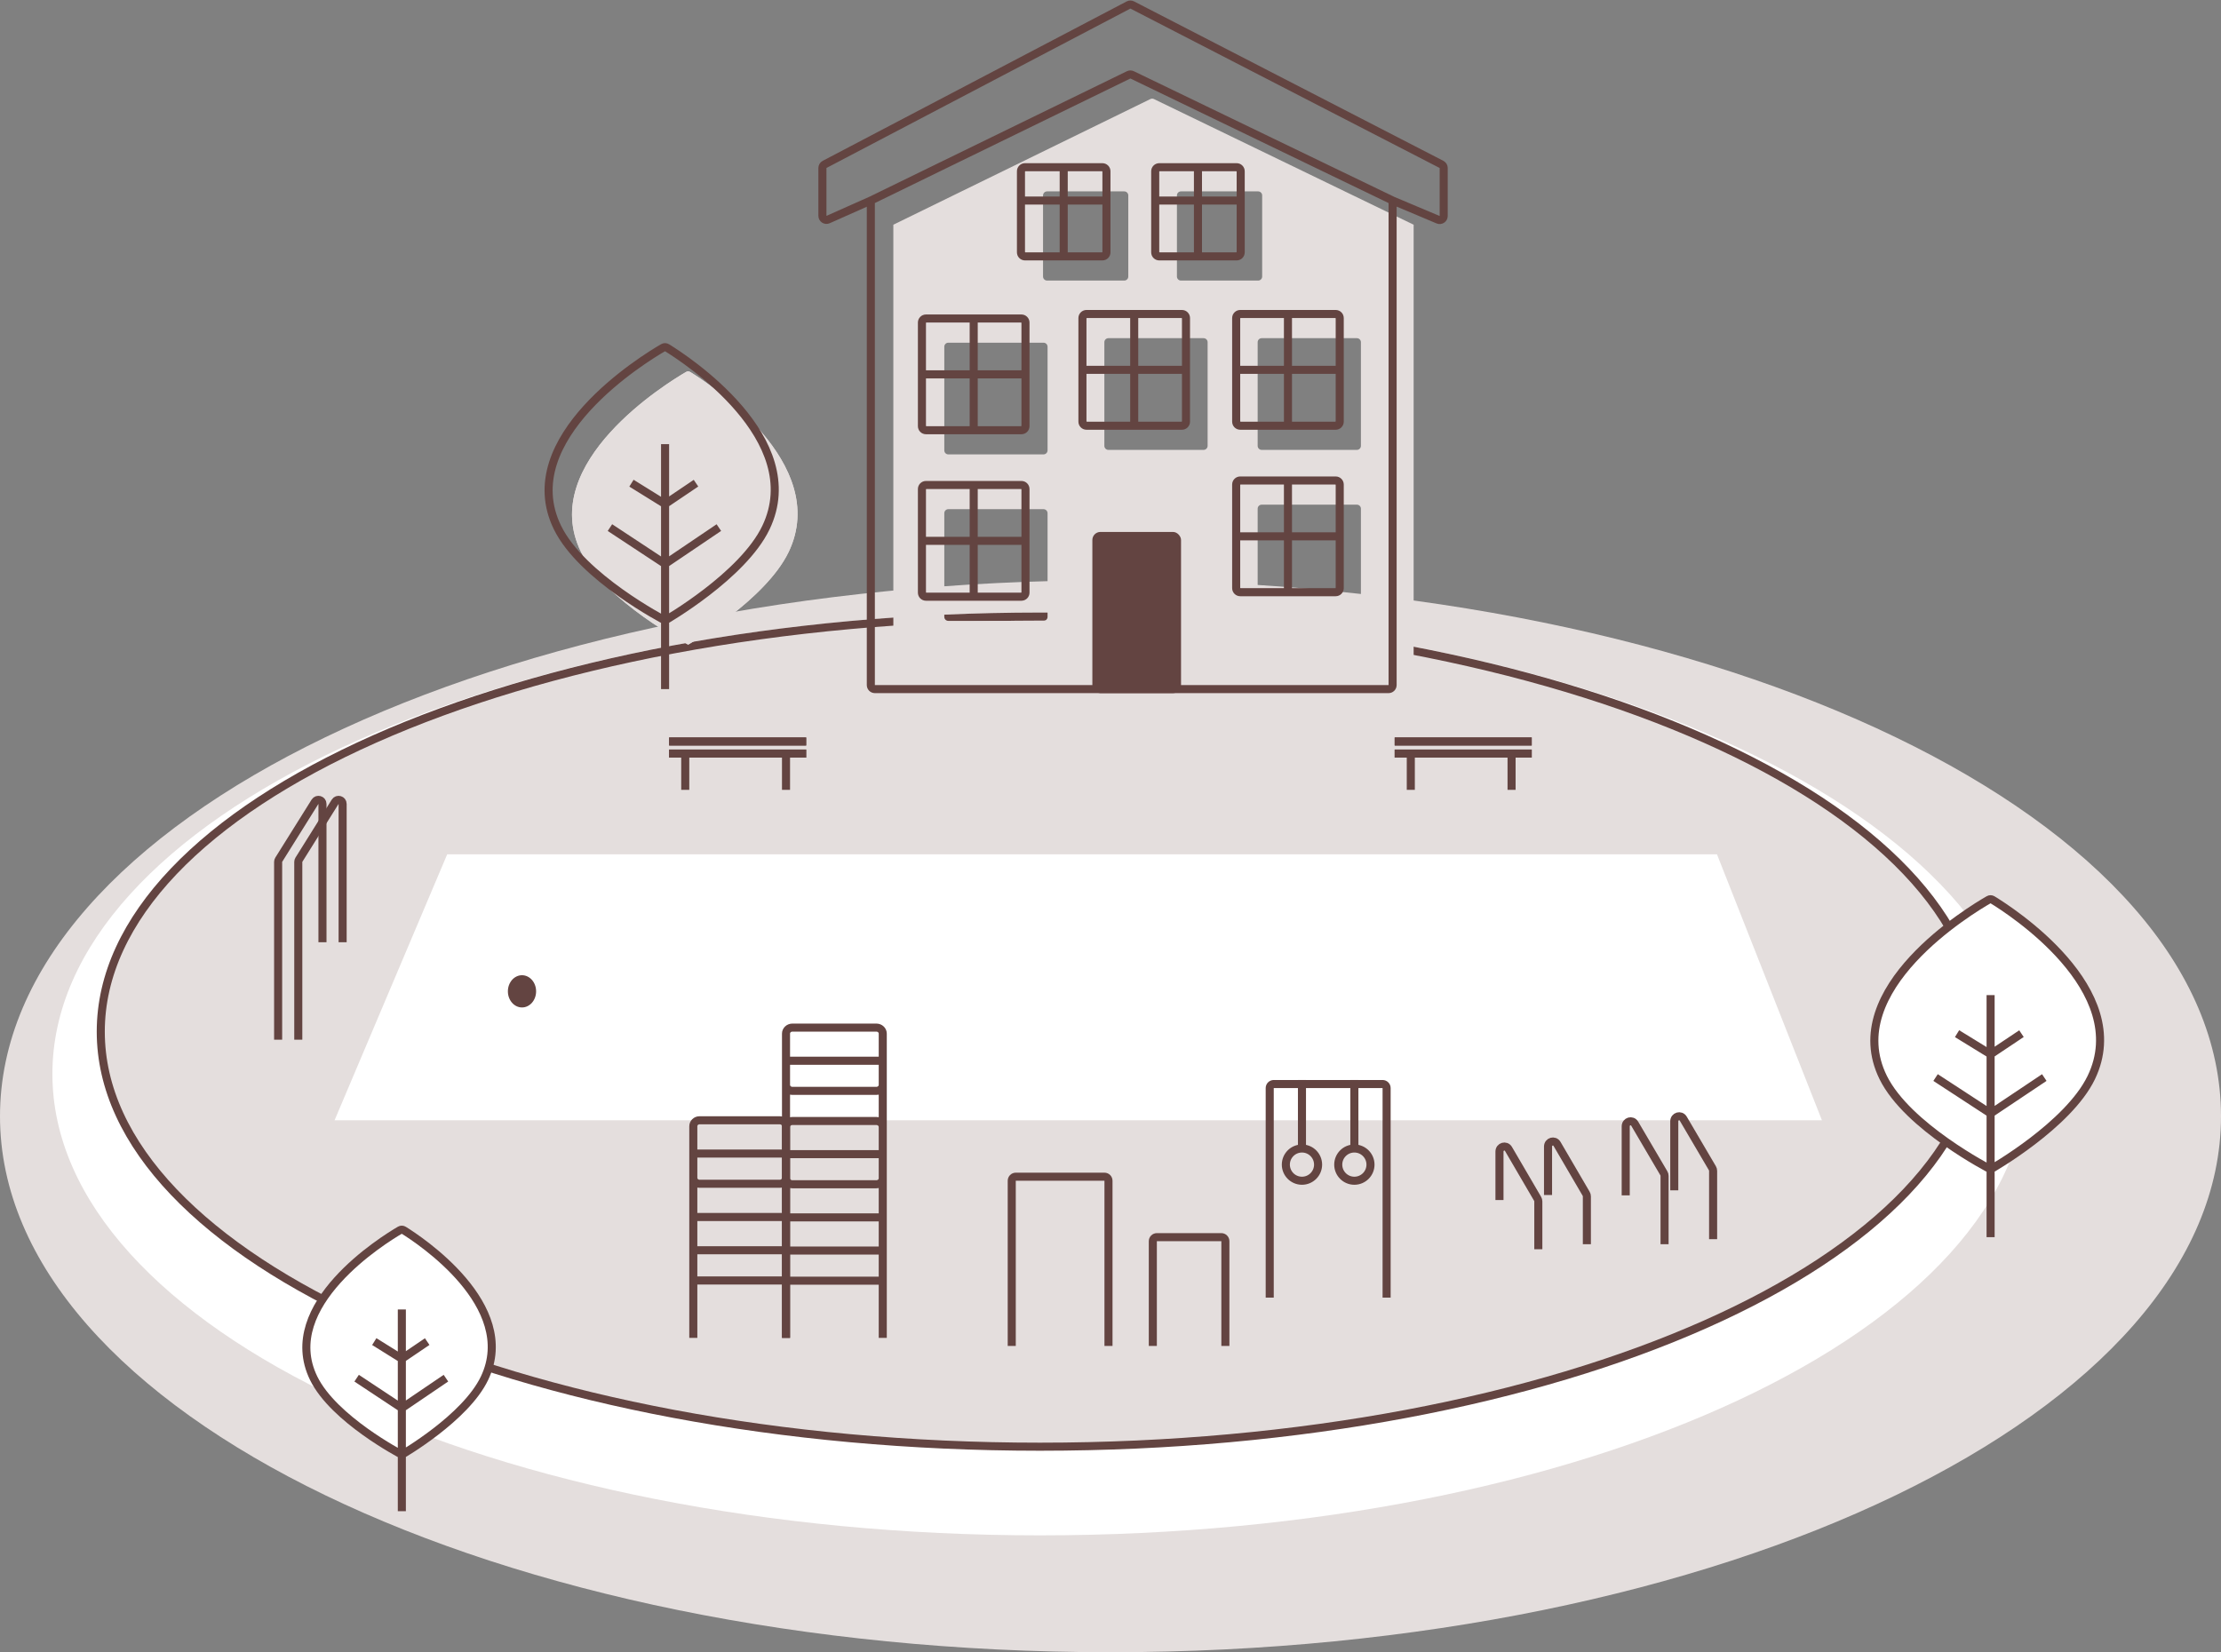
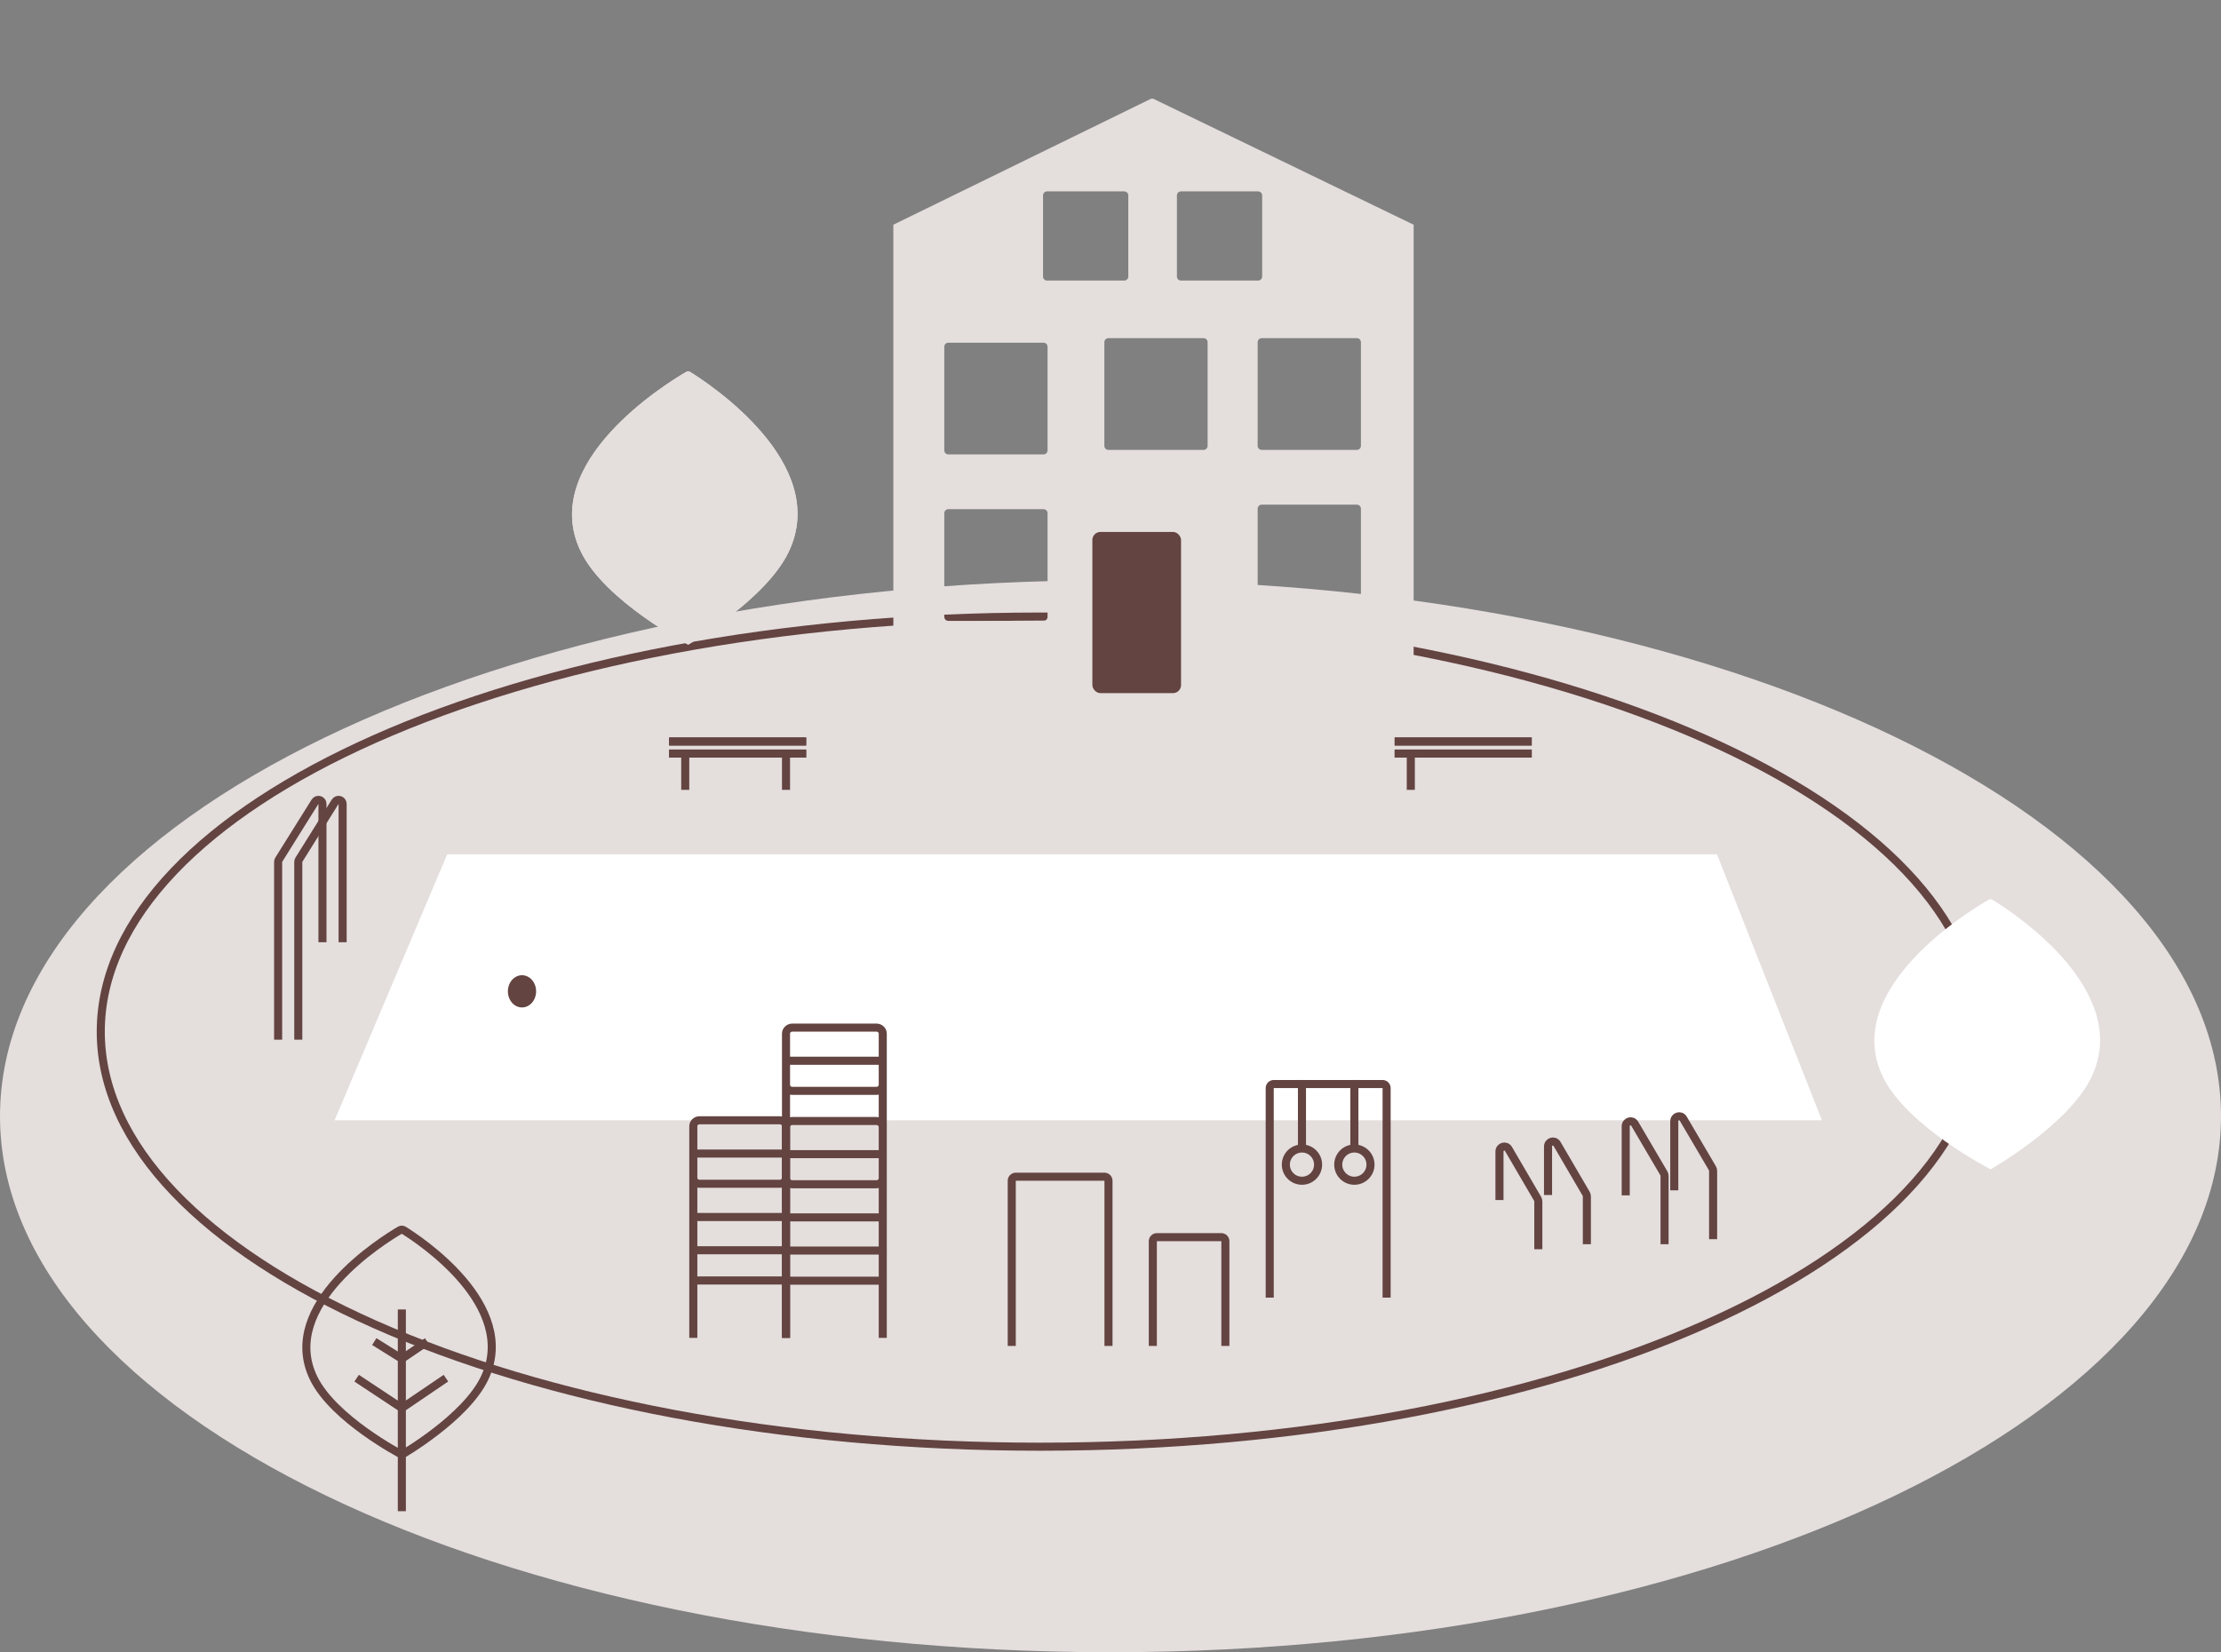
<svg xmlns="http://www.w3.org/2000/svg" width="551" height="410" viewBox="0 0 551 410" fill="none">
  <rect x="0" y="0" width="551" height="410" fill="#808080" stroke="none" />
  <path d="M551 277C551 350.454 427.654 410 275.5 410C123.346 410 0 350.454 0 277C0 203.546 123.346 144 275.5 144C427.654 144 551 203.546 551 277Z" fill="#E4DEDD" />
-   <path d="M503 266.5C503 329.737 393.31 381 258 381C122.69 381 13 329.737 13 266.5C13 203.263 122.69 152 258 152C393.31 152 503 203.263 503 266.5Z" fill="white" />
  <path d="M491 256C491 270.034 484.605 283.479 472.887 295.792C461.164 308.11 444.153 319.249 423.057 328.625C380.866 347.377 322.511 359 258 359C193.489 359 135.134 347.377 92.943 328.625C71.847 319.249 54.836 308.11 43.113 295.792C31.395 283.479 25 270.034 25 256C25 241.966 31.395 228.521 43.113 216.208C54.836 203.89 71.847 192.751 92.943 183.375C135.134 164.623 193.489 153 258 153C322.511 153 380.866 164.623 423.057 183.375C444.153 192.751 461.164 203.89 472.887 216.208C484.605 228.521 491 241.966 491 256Z" fill="#E4DEDD" stroke="#634441" stroke-width="2" />
  <path d="M144.112 136.921C150.144 149.283 170.726 159.967 170.726 159.967C170.726 159.967 189.968 148.901 195.677 136.921C206.209 114.82 175.422 94.887 171.199 92.287C170.899 92.102 170.548 92.099 170.243 92.275C165.853 94.822 133.259 114.682 144.112 136.921Z" fill="#E4DEDD" />
  <path fill-rule="evenodd" clip-rule="evenodd" d="M221.626 55.762V177H286.784H350.705V55.762L286.271 24.579C285.994 24.445 285.672 24.446 285.396 24.581L221.626 55.762ZM258.884 126.351C259.436 126.351 259.884 126.799 259.884 127.351V140.212V153.072C259.884 153.625 259.436 154.072 258.884 154.072H247.076H235.268C234.715 154.072 234.268 153.625 234.268 153.072V152.971C234.267 152.965 234.267 152.959 234.267 152.954L234.268 140.212L234.267 127.47C234.267 127.464 234.267 127.458 234.268 127.452V127.351C234.268 126.799 234.715 126.351 235.268 126.351H235.36C235.368 126.351 235.376 126.351 235.385 126.351L247.076 126.351L258.766 126.351C258.775 126.351 258.783 126.351 258.792 126.351H258.884ZM258.884 85.038C259.436 85.038 259.884 85.486 259.884 86.038V98.898V111.759C259.884 112.311 259.436 112.759 258.884 112.759H247.076H235.268C234.715 112.759 234.268 112.311 234.268 111.759V111.659C234.268 111.653 234.267 111.646 234.267 111.64L234.268 98.898L234.267 86.156C234.267 86.15 234.268 86.144 234.268 86.138V86.038C234.268 85.486 234.715 85.038 235.268 85.038H235.36C235.368 85.038 235.377 85.038 235.385 85.038L247.076 85.038L258.766 85.038C258.775 85.038 258.783 85.038 258.791 85.038H258.884ZM278.913 47.494C279.466 47.494 279.913 47.942 279.913 48.494V55.762V68.623C279.913 69.175 279.466 69.623 278.913 69.623H269.34H259.766C259.214 69.623 258.766 69.175 258.766 68.623V68.523C258.766 68.516 258.766 68.51 258.766 68.504L258.766 55.762L258.766 48.612C258.766 48.606 258.766 48.6 258.766 48.594V48.494C258.766 47.942 259.214 47.494 259.766 47.494H259.859C259.867 47.494 259.875 47.494 259.884 47.494L269.34 47.494L278.796 47.494C278.804 47.494 278.812 47.494 278.821 47.494H278.913ZM298.592 83.919C299.144 83.919 299.592 84.367 299.592 84.919V97.78V110.64C299.592 111.192 299.144 111.64 298.592 111.64H286.784H274.976C274.424 111.64 273.976 111.192 273.976 110.64V110.54C273.976 110.534 273.976 110.528 273.976 110.522L273.976 97.78L273.976 85.037C273.976 85.031 273.976 85.025 273.976 85.019V84.919C273.976 84.367 274.424 83.919 274.976 83.919H275.068C275.076 83.919 275.085 83.919 275.093 83.919L286.784 83.919L298.475 83.919C298.483 83.919 298.491 83.919 298.5 83.919H298.592ZM336.625 125.233C337.177 125.233 337.625 125.68 337.625 126.233V139.093V151.954C337.625 152.506 337.177 152.954 336.625 152.954H324.817H313.009C312.456 152.954 312.009 152.506 312.009 151.954V151.853C312.009 151.847 312.008 151.841 312.008 151.835L312.009 139.093L312.008 126.351C312.008 126.345 312.009 126.339 312.009 126.332V126.233C312.009 125.68 312.456 125.233 313.009 125.233H313.101C313.109 125.232 313.118 125.232 313.126 125.232L324.817 125.233L336.507 125.232C336.516 125.232 336.524 125.232 336.532 125.233H336.625ZM336.625 83.919C337.177 83.919 337.625 84.367 337.625 84.919V97.78V110.64C337.625 111.192 337.177 111.64 336.625 111.64H324.817H313.009C312.456 111.64 312.009 111.192 312.009 110.64V110.539C312.009 110.533 312.009 110.527 312.009 110.522L312.009 97.78L312.009 85.037C312.009 85.032 312.009 85.026 312.009 85.02V84.919C312.009 84.367 312.456 83.919 313.009 83.919H313.101C313.109 83.919 313.118 83.919 313.126 83.919L324.817 83.919L336.507 83.919C336.516 83.919 336.524 83.919 336.532 83.919H336.625ZM312.126 47.494C312.678 47.494 313.126 47.942 313.126 48.494V55.763V68.623C313.126 69.175 312.678 69.623 312.126 69.623H302.553H292.979C292.427 69.623 291.979 69.175 291.979 68.623V68.523C291.979 68.517 291.979 68.51 291.979 68.504L291.979 55.763L291.979 48.612C291.979 48.606 291.979 48.6 291.979 48.594V48.494C291.979 47.942 292.427 47.494 292.979 47.494H293.071C293.08 47.494 293.088 47.494 293.096 47.494L302.553 47.494L312.008 47.494C312.017 47.494 312.025 47.494 312.033 47.494H312.126Z" fill="#E4DEDD" />
  <path d="M144.112 136.921C150.144 149.283 170.726 159.967 170.726 159.967C170.726 159.967 189.968 148.901 195.677 136.921C206.131 114.983 175.874 95.182 171.297 92.347C170.932 92.121 170.517 92.115 170.145 92.332C165.393 95.104 133.336 114.84 144.112 136.921Z" fill="#E4DEDD" />
  <path d="M110.945 212H425.96L452 278H83L110.945 212Z" fill="white" />
-   <path d="M77.809 341.994C82.769 352.174 99.691 360.973 99.691 360.973C99.691 360.973 115.512 351.86 120.206 341.994C128.802 323.926 103.92 307.617 100.16 305.285C99.86 305.099 99.519 305.095 99.215 305.273C95.31 307.554 68.949 323.808 77.809 341.994Z" fill="white" />
  <path d="M99.691 375V360.973M99.691 324.941V337.181M99.691 360.973C99.691 360.973 82.769 352.174 77.809 341.994C68.949 323.808 95.31 307.554 99.215 305.273C99.519 305.095 99.86 305.099 100.16 305.285C103.92 307.617 128.802 323.926 120.206 341.994C115.512 351.86 99.691 360.973 99.691 360.973ZM99.691 360.973V349.42M99.691 349.42L88.477 341.994M99.691 349.42L110.632 341.994M99.691 349.42V337.181M99.691 337.181L92.853 332.917M99.691 337.181L105.982 332.917" stroke="#634441" stroke-width="2" />
  <path d="M467.202 267.393C473.24 279.609 493.841 290.167 493.841 290.167C493.841 290.167 513.101 279.232 518.816 267.393C529.362 245.544 498.52 225.84 494.311 223.281C494.013 223.099 493.665 223.096 493.363 223.27C488.986 225.776 456.336 245.408 467.202 267.393Z" fill="white" />
-   <path d="M493.841 307V290.167M493.841 246.929V261.617M493.841 290.167C493.841 290.167 473.24 279.609 467.202 267.393C456.336 245.408 488.986 225.776 493.363 223.27C493.665 223.096 494.013 223.099 494.311 223.281C498.52 225.84 529.362 245.544 518.816 267.393C513.101 279.232 493.841 290.167 493.841 290.167ZM493.841 290.167V276.305M493.841 276.305L480.189 267.393M493.841 276.305L507.161 267.393M493.841 276.305V261.617M493.841 261.617L485.517 256.501M493.841 261.617L501.5 256.501" stroke="#634441" stroke-width="2" />
-   <path d="M164.997 171L164.997 153.967M216.041 49.762V170C216.041 170.552 216.488 171 217.041 171H267.418H294.775H344.486C345.038 171 345.486 170.552 345.486 170V49.762M216.041 49.762L205.437 54.48C204.775 54.775 204.03 54.291 204.03 53.567V41.683C204.03 41.312 204.237 40.97 204.566 40.798L279.969 1.242C280.258 1.09 280.602 1.089 280.892 1.238L357.622 40.799C357.954 40.971 358.163 41.314 358.163 41.688V53.599C358.163 54.315 357.434 54.799 356.775 54.521L345.486 49.762M216.041 49.762L279.994 18.58C280.269 18.446 280.591 18.445 280.866 18.578L345.486 49.762M164.997 110.214V125.077M164.997 153.967C164.997 153.967 144.356 143.283 138.307 130.921M164.997 153.967C164.997 153.967 184.293 142.901 190.018 130.921M164.997 153.967V139.939M138.307 130.921C127.422 108.679 160.121 88.816 164.515 86.274C164.819 86.098 165.17 86.101 165.469 86.285C169.696 88.881 200.582 108.816 190.018 130.921M138.307 130.921C127.501 108.84 159.648 89.104 164.414 86.332C164.787 86.115 165.203 86.121 165.57 86.347C170.16 89.182 200.502 108.983 190.018 130.921M164.997 139.939L151.318 130.921M164.997 139.939L178.341 130.921M164.997 139.939V125.077M164.997 125.077L156.656 119.9M164.997 125.077L172.67 119.9M254.407 134.212V121.351C254.407 120.799 253.959 120.351 253.407 120.351H253.312M254.407 134.212V147.072C254.407 147.625 253.959 148.072 253.407 148.072H241.563M254.407 134.212H228.718M254.407 134.212L254.407 121.47C254.407 120.86 253.919 120.365 253.312 120.351M254.407 134.212L254.407 146.954C254.407 147.571 253.905 148.072 253.286 148.072L241.563 148.072M254.407 134.212L241.563 134.212M228.718 134.212L228.718 146.954C228.718 146.959 228.718 146.965 228.718 146.971M228.718 134.212L228.718 121.47C228.718 121.464 228.718 121.458 228.718 121.452M228.718 134.212L241.563 134.212M228.718 134.212V121.452M228.718 134.212V146.971M241.563 120.351V148.072M241.563 120.351L229.839 120.351C229.83 120.351 229.822 120.351 229.813 120.351M241.563 120.351L253.286 120.351C253.295 120.351 253.303 120.351 253.312 120.351M241.563 120.351L241.563 134.212M241.563 120.351H253.312M241.563 120.351H229.813M241.563 148.072H229.718C229.166 148.072 228.718 147.625 228.718 147.072V146.971M241.563 148.072L229.839 148.072C229.226 148.072 228.728 147.581 228.718 146.971M241.563 148.072L241.563 134.212M254.407 92.898V80.038C254.407 79.486 253.959 79.038 253.407 79.038H253.311M254.407 92.898V105.759C254.407 106.311 253.959 106.759 253.407 106.759H241.563M254.407 92.898H228.718M254.407 92.898L254.407 80.156C254.407 79.547 253.919 79.051 253.311 79.038M254.407 92.898L254.407 105.64C254.407 106.258 253.905 106.759 253.286 106.759L241.563 106.759M254.407 92.898L241.563 92.898M228.718 92.898L228.718 105.64C228.718 105.646 228.718 105.653 228.718 105.659M228.718 92.898L228.718 80.156C228.718 80.15 228.718 80.144 228.718 80.138M228.718 92.898L241.563 92.898M228.718 92.898V80.138M228.718 92.898V105.659M241.563 79.038V106.759M241.563 79.038L229.839 79.038C229.83 79.038 229.822 79.038 229.814 79.038M241.563 79.038L253.286 79.038C253.295 79.038 253.303 79.038 253.311 79.038M241.563 79.038L241.563 92.898M241.563 79.038H253.311M241.563 79.038H229.814M241.563 106.759H229.718C229.166 106.759 228.718 106.311 228.718 105.759V105.659M241.563 106.759L229.839 106.759C229.226 106.759 228.728 106.268 228.718 105.659M241.563 106.759L241.563 92.898M274.493 49.762V42.494C274.493 41.942 274.046 41.494 273.493 41.494H273.397M274.493 49.762V62.623C274.493 63.175 274.046 63.623 273.493 63.623H263.89M274.493 49.762H253.287M274.493 49.762L274.493 42.612C274.493 42.003 274.005 41.507 273.397 41.494M274.493 49.762L274.493 62.504C274.493 63.122 273.991 63.623 273.373 63.623L263.89 63.623M274.493 49.762L263.89 49.762M253.287 49.762L253.286 62.504C253.286 62.51 253.286 62.516 253.287 62.523M253.287 49.762L253.286 42.612C253.286 42.606 253.286 42.6 253.287 42.594M253.287 49.762L263.89 49.762M253.287 49.762V42.594M253.287 49.762V62.523M263.89 41.494V63.623M263.89 41.494L254.407 41.494C254.399 41.494 254.39 41.494 254.382 41.494M263.89 41.494L273.373 41.494C273.381 41.494 273.389 41.494 273.397 41.494M263.89 41.494L263.89 49.762M263.89 41.494H273.397M263.89 41.494H254.382M263.89 63.623H254.287C253.734 63.623 253.287 63.175 253.287 62.623V62.523M263.89 63.623L254.407 63.623C253.794 63.623 253.296 63.132 253.287 62.523M263.89 63.623L263.89 49.762M294.228 91.78V78.919C294.228 78.367 293.78 77.919 293.228 77.919H293.132M294.228 91.78V104.64C294.228 105.192 293.78 105.64 293.228 105.64H281.383M294.228 91.78H268.539M294.228 91.78L294.228 79.037C294.228 78.428 293.74 77.933 293.132 77.919M294.228 91.78L294.228 104.522C294.228 105.139 293.726 105.64 293.107 105.64L281.383 105.64M294.228 91.78L281.383 91.779M268.539 91.78L268.539 104.522C268.539 104.528 268.539 104.534 268.539 104.54M268.539 91.78L268.539 79.037C268.539 79.031 268.539 79.025 268.539 79.019M268.539 91.78L281.383 91.779M268.539 91.78V79.019M268.539 91.78V104.54M281.383 77.919V105.64M281.383 77.919L269.659 77.919C269.651 77.919 269.643 77.919 269.634 77.919M281.383 77.919L293.107 77.919C293.116 77.919 293.124 77.919 293.132 77.919M281.383 77.919L281.383 91.779M281.383 77.919H269.634M281.383 77.919H293.132M281.383 105.64H269.539C268.987 105.64 268.539 105.192 268.539 104.64V104.54M281.383 105.64L269.659 105.64C269.047 105.64 268.549 105.149 268.539 104.54M281.383 105.64L281.383 91.779M332.368 133.093V120.233C332.368 119.68 331.921 119.233 331.368 119.233H331.273M332.368 133.093V145.954C332.368 146.506 331.921 146.954 331.368 146.954H319.524M332.368 133.093H306.68M332.368 133.093L332.368 120.351C332.368 119.741 331.88 119.246 331.273 119.233M332.368 133.093L332.368 145.835C332.368 146.453 331.867 146.953 331.248 146.953L319.524 146.954M332.368 133.093L319.524 133.093M306.68 133.093L306.679 145.835C306.679 145.841 306.68 145.847 306.68 145.853M306.68 133.093L306.679 120.351C306.679 120.345 306.68 120.338 306.68 120.332M306.68 133.093L319.524 133.093M306.68 133.093V145.853M306.68 133.093V120.332M319.524 119.233V146.954M319.524 119.233L307.8 119.232C307.792 119.232 307.783 119.232 307.775 119.233M319.524 119.233L331.248 119.232C331.256 119.232 331.264 119.232 331.273 119.233M319.524 119.233L319.524 133.093M319.524 119.233H331.273M319.524 119.233H307.775M319.524 146.954H307.68C307.127 146.954 306.68 146.506 306.68 145.954V145.853M319.524 146.954L307.8 146.953C307.187 146.953 306.689 146.463 306.68 145.853M319.524 146.954L319.524 133.093M332.368 91.78V78.919C332.368 78.367 331.921 77.919 331.368 77.919H331.273M332.368 91.78V104.64C332.368 105.192 331.921 105.64 331.368 105.64H319.524M332.368 91.78H306.68M332.368 91.78L332.368 79.037C332.368 78.428 331.88 77.933 331.273 77.919M332.368 91.78L332.368 104.522C332.368 105.139 331.867 105.64 331.248 105.64L319.524 105.64M332.368 91.78L319.524 91.779M306.68 91.78L306.679 104.522C306.679 104.527 306.68 104.533 306.68 104.539M306.68 91.78L306.679 79.037C306.679 79.032 306.68 79.026 306.68 79.02M306.68 91.78L319.524 91.779M306.68 91.78V79.02M306.68 91.78V104.539M319.524 77.919V105.64M319.524 77.919L307.8 77.919C307.792 77.919 307.783 77.919 307.775 77.919M319.524 77.919L331.248 77.919C331.256 77.919 331.264 77.919 331.273 77.919M319.524 77.919L319.524 91.779M319.524 77.919H331.273M319.524 77.919H307.775M319.524 105.64H307.68C307.127 105.64 306.68 105.192 306.68 104.64V104.539M319.524 105.64L307.8 105.64C307.187 105.64 306.689 105.149 306.68 104.539M319.524 105.64L319.524 91.779M307.8 49.763V42.494C307.8 41.942 307.352 41.494 306.8 41.494H306.704M307.8 49.763V62.623C307.8 63.175 307.352 63.623 306.8 63.623H297.197M307.8 49.763H286.593M307.8 49.763L307.8 42.612C307.8 42.003 307.312 41.508 306.704 41.494M307.8 49.763L307.8 62.504C307.8 63.122 307.298 63.623 306.679 63.623L297.197 63.623M307.8 49.763L297.197 49.762M286.593 49.763L286.593 62.504C286.593 62.511 286.593 62.517 286.593 62.523M286.593 49.763L286.593 42.612C286.593 42.606 286.593 42.6 286.593 42.594M286.593 49.763L297.197 49.762M286.593 49.763V42.594M286.593 49.763V62.523M297.197 41.494V63.623M297.197 41.494L287.714 41.494C287.705 41.494 287.697 41.494 287.689 41.494M297.197 41.494L306.679 41.494C306.688 41.494 306.696 41.494 306.704 41.494M297.197 41.494L297.197 49.762M297.197 41.494H306.704M297.197 41.494H287.689M297.197 63.623H287.593C287.041 63.623 286.593 63.175 286.593 62.623V62.523M297.197 63.623L287.714 63.623C287.101 63.623 286.603 63.132 286.593 62.523M297.197 63.623L297.197 49.762M228.718 121.452V121.351C228.718 120.799 229.166 120.351 229.718 120.351H229.813M228.718 121.452C228.727 120.851 229.212 120.365 229.813 120.351M228.718 80.138V80.038C228.718 79.486 229.166 79.038 229.718 79.038H229.814M228.718 80.138C228.728 79.537 229.213 79.051 229.814 79.038M253.287 42.594V42.494C253.287 41.942 253.734 41.494 254.287 41.494H254.382M253.287 42.594C253.296 41.993 253.781 41.507 254.382 41.494M268.539 79.019V78.919C268.539 78.367 268.987 77.919 269.539 77.919H269.634M268.539 79.019C268.549 78.418 269.033 77.932 269.634 77.919M306.68 120.332V120.233C306.68 119.68 307.127 119.233 307.68 119.233H307.775M306.68 120.332C306.689 119.731 307.174 119.246 307.775 119.233M306.68 79.02V78.919C306.68 78.367 307.127 77.919 307.68 77.919H307.775M306.68 79.02C306.689 78.419 307.173 77.932 307.775 77.919M286.593 42.594V42.494C286.593 41.942 287.041 41.494 287.593 41.494H287.689M286.593 42.594C286.603 41.993 287.088 41.507 287.689 41.494" stroke="#634441" stroke-width="2" />
  <path d="M74 258V213.876C74 213.688 74.053 213.504 74.152 213.345L83.152 198.955C83.685 198.103 85 198.48 85 199.485V233.816" stroke="#634441" stroke-width="2" />
  <path d="M381.636 310V298.134C381.636 297.906 381.576 297.683 381.462 297.488L374.235 285.116C373.604 284.035 372 284.499 372 285.762V297.786M412.955 308.752V291.8C412.955 291.571 412.894 291.347 412.779 291.151L405.552 278.85C404.918 277.772 403.318 278.237 403.318 279.499V296.622M393.682 308.752V296.886C393.682 296.658 393.622 296.434 393.508 296.239L386.28 283.867C385.649 282.786 384.045 283.25 384.045 284.514V296.537M425 307.503V290.552C425 290.323 424.939 290.098 424.824 289.903L417.597 277.601C416.964 276.524 415.364 276.989 415.364 278.25V295.373" stroke="#634441" stroke-width="2" />
  <path d="M69 258V213.876C69 213.688 69.053 213.504 69.152 213.345L78.152 198.955C78.685 198.103 80 198.48 80 199.485V233.816" stroke="#634441" stroke-width="2" />
  <ellipse cx="129.5" cy="246" rx="3.5" ry="4" fill="#634441" />
  <path d="M195 332V317.796M195 317.796H219M195 317.796V310.32M219 317.796V332M219 317.796V310.32M219 310.32H195M219 310.32V302.097M195 310.32V302.097M195 302.097V292.379M195 302.097H219M195 292.379V286.398M195 292.379C195 293.204 195.707 293.874 196.579 293.874H217.421C218.293 293.874 219 293.204 219 292.379M195 286.398V279.67M195 286.398H219M195 279.67V269.204M195 279.67C195 278.844 195.707 278.175 196.579 278.175H217.421C218.293 278.175 219 278.844 219 279.67M195 269.204V263.223M195 269.204C195 270.03 195.707 270.699 196.579 270.699H217.421C218.293 270.699 219 270.03 219 269.204M195 263.223V256.495C195 255.669 195.707 255 196.579 255H217.421C218.293 255 219 255.669 219 256.495V263.223M195 263.223H219M219 263.223V269.204M219 269.204V279.67M219 279.67V286.398M219 286.398V292.379M219 292.379V302.097" stroke="#634441" stroke-width="2" />
  <path d="M172 332V317.75M172 317.75H195M172 317.75V310.25M195 317.75V332M195 317.75V310.25M195 310.25H172M195 310.25V302M172 310.25V302M172 302V292.25M172 302H195M172 292.25V286.25M172 292.25C172 293.078 172.677 293.75 173.513 293.75H193.487C194.323 293.75 195 293.078 195 292.25M172 286.25V279.5C172 278.672 172.677 278 173.513 278H193.487C194.323 278 195 278.672 195 279.5V286.25M172 286.25H195M195 286.25V292.25M195 292.25V302" stroke="#634441" stroke-width="2" />
  <path d="M251 334V314.05V303.55V293C251 292.448 251.448 292 252 292H274C274.552 292 275 292.448 275 293V303.55V314.05V334" stroke="#634441" stroke-width="2" />
  <path d="M315 322V302.094V291.617V270C315 269.448 315.448 269 316 269H343C343.552 269 344 269.448 344 270V291.617V302.094V322" stroke="#634441" stroke-width="2" />
  <path d="M286 334V321.175V314.425V308C286 307.448 286.448 307 287 307H303C303.552 307 304 307.448 304 308V314.425V321.175V334" stroke="#634441" stroke-width="2" />
  <path d="M166 184H200M166 187H200" stroke="#634441" stroke-width="2" />
  <path d="M346 184H380M346 187H380" stroke="#634441" stroke-width="2" />
  <path d="M166 184H200M166 187H200" stroke="#634441" stroke-width="2" />
  <path d="M346 184H380M346 187H380" stroke="#634441" stroke-width="2" />
  <path d="M170 187V196" stroke="#634441" stroke-width="2" />
  <path d="M350 187V196" stroke="#634441" stroke-width="2" />
  <path d="M195 187V196" stroke="#634441" stroke-width="2" />
-   <path d="M375 187V196" stroke="#634441" stroke-width="2" />
  <path d="M323 268V285" stroke="#634441" stroke-width="2" />
  <path d="M336 268V285" stroke="#634441" stroke-width="2" />
  <circle cx="323" cy="289" r="4" stroke="#634441" stroke-width="2" />
  <circle cx="336" cy="289" r="4" stroke="#634441" stroke-width="2" />
  <rect x="271" y="132" width="22" height="40" rx="2" fill="#634441" />
</svg>